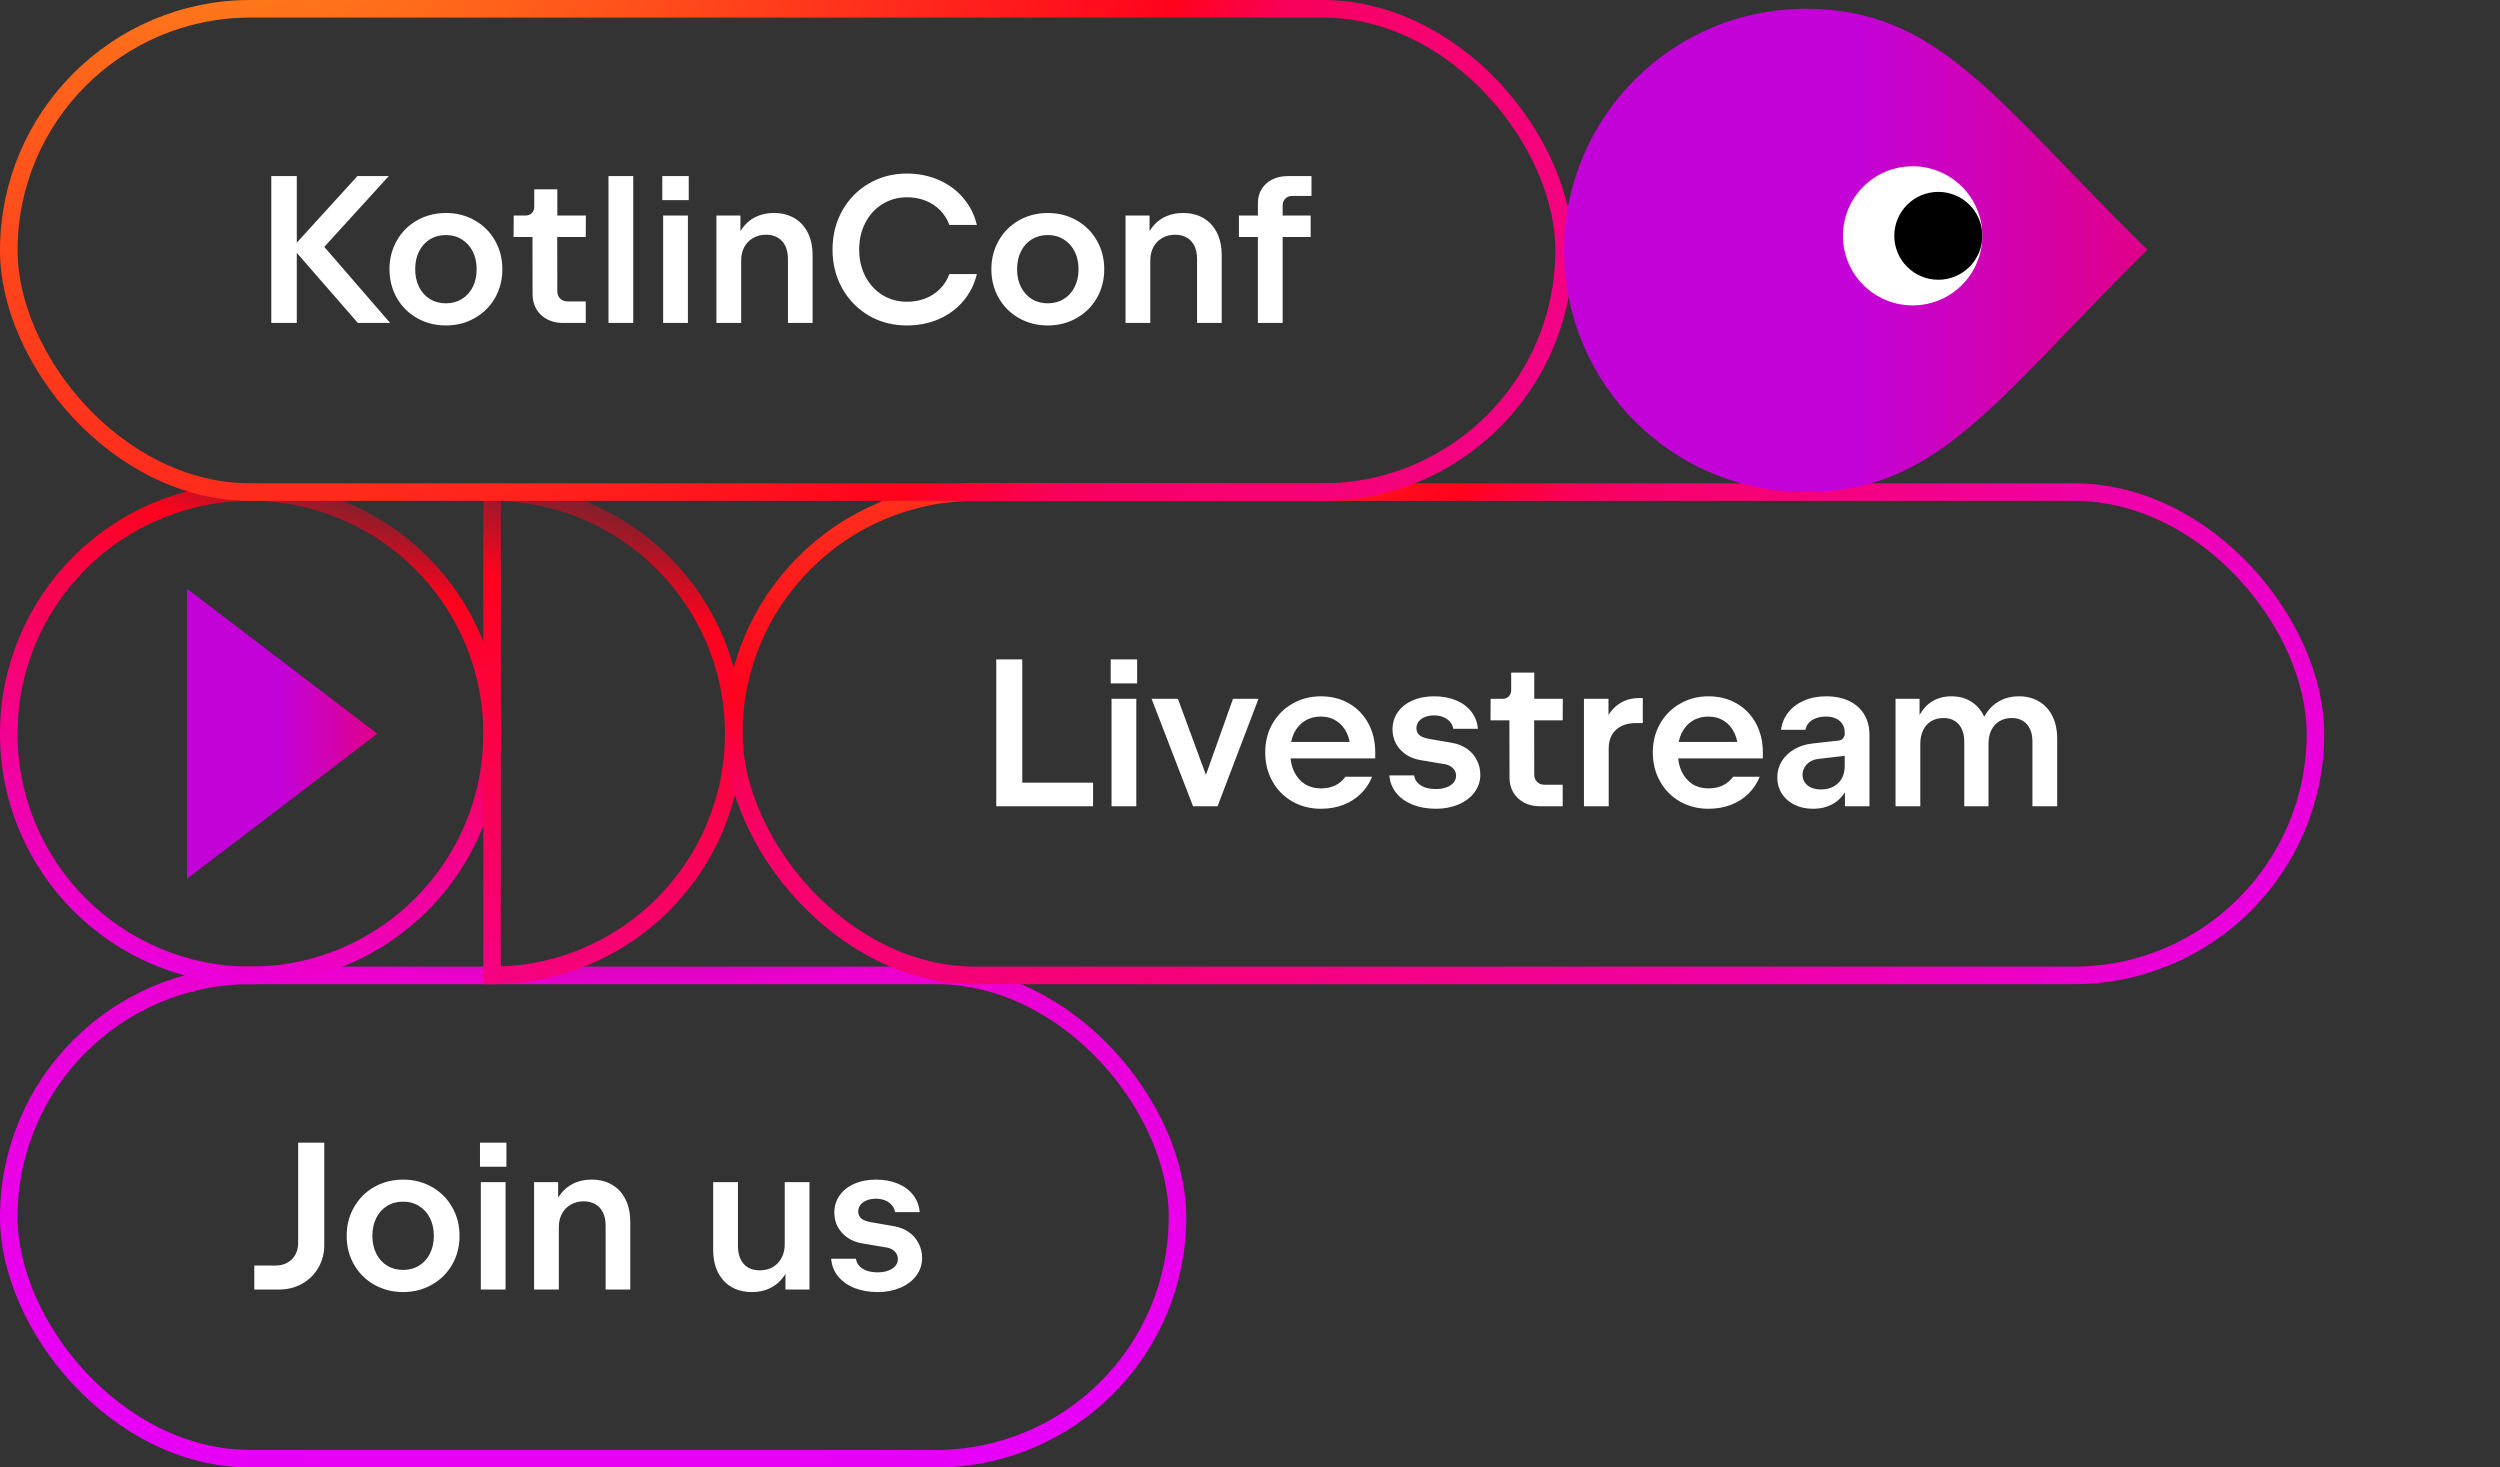
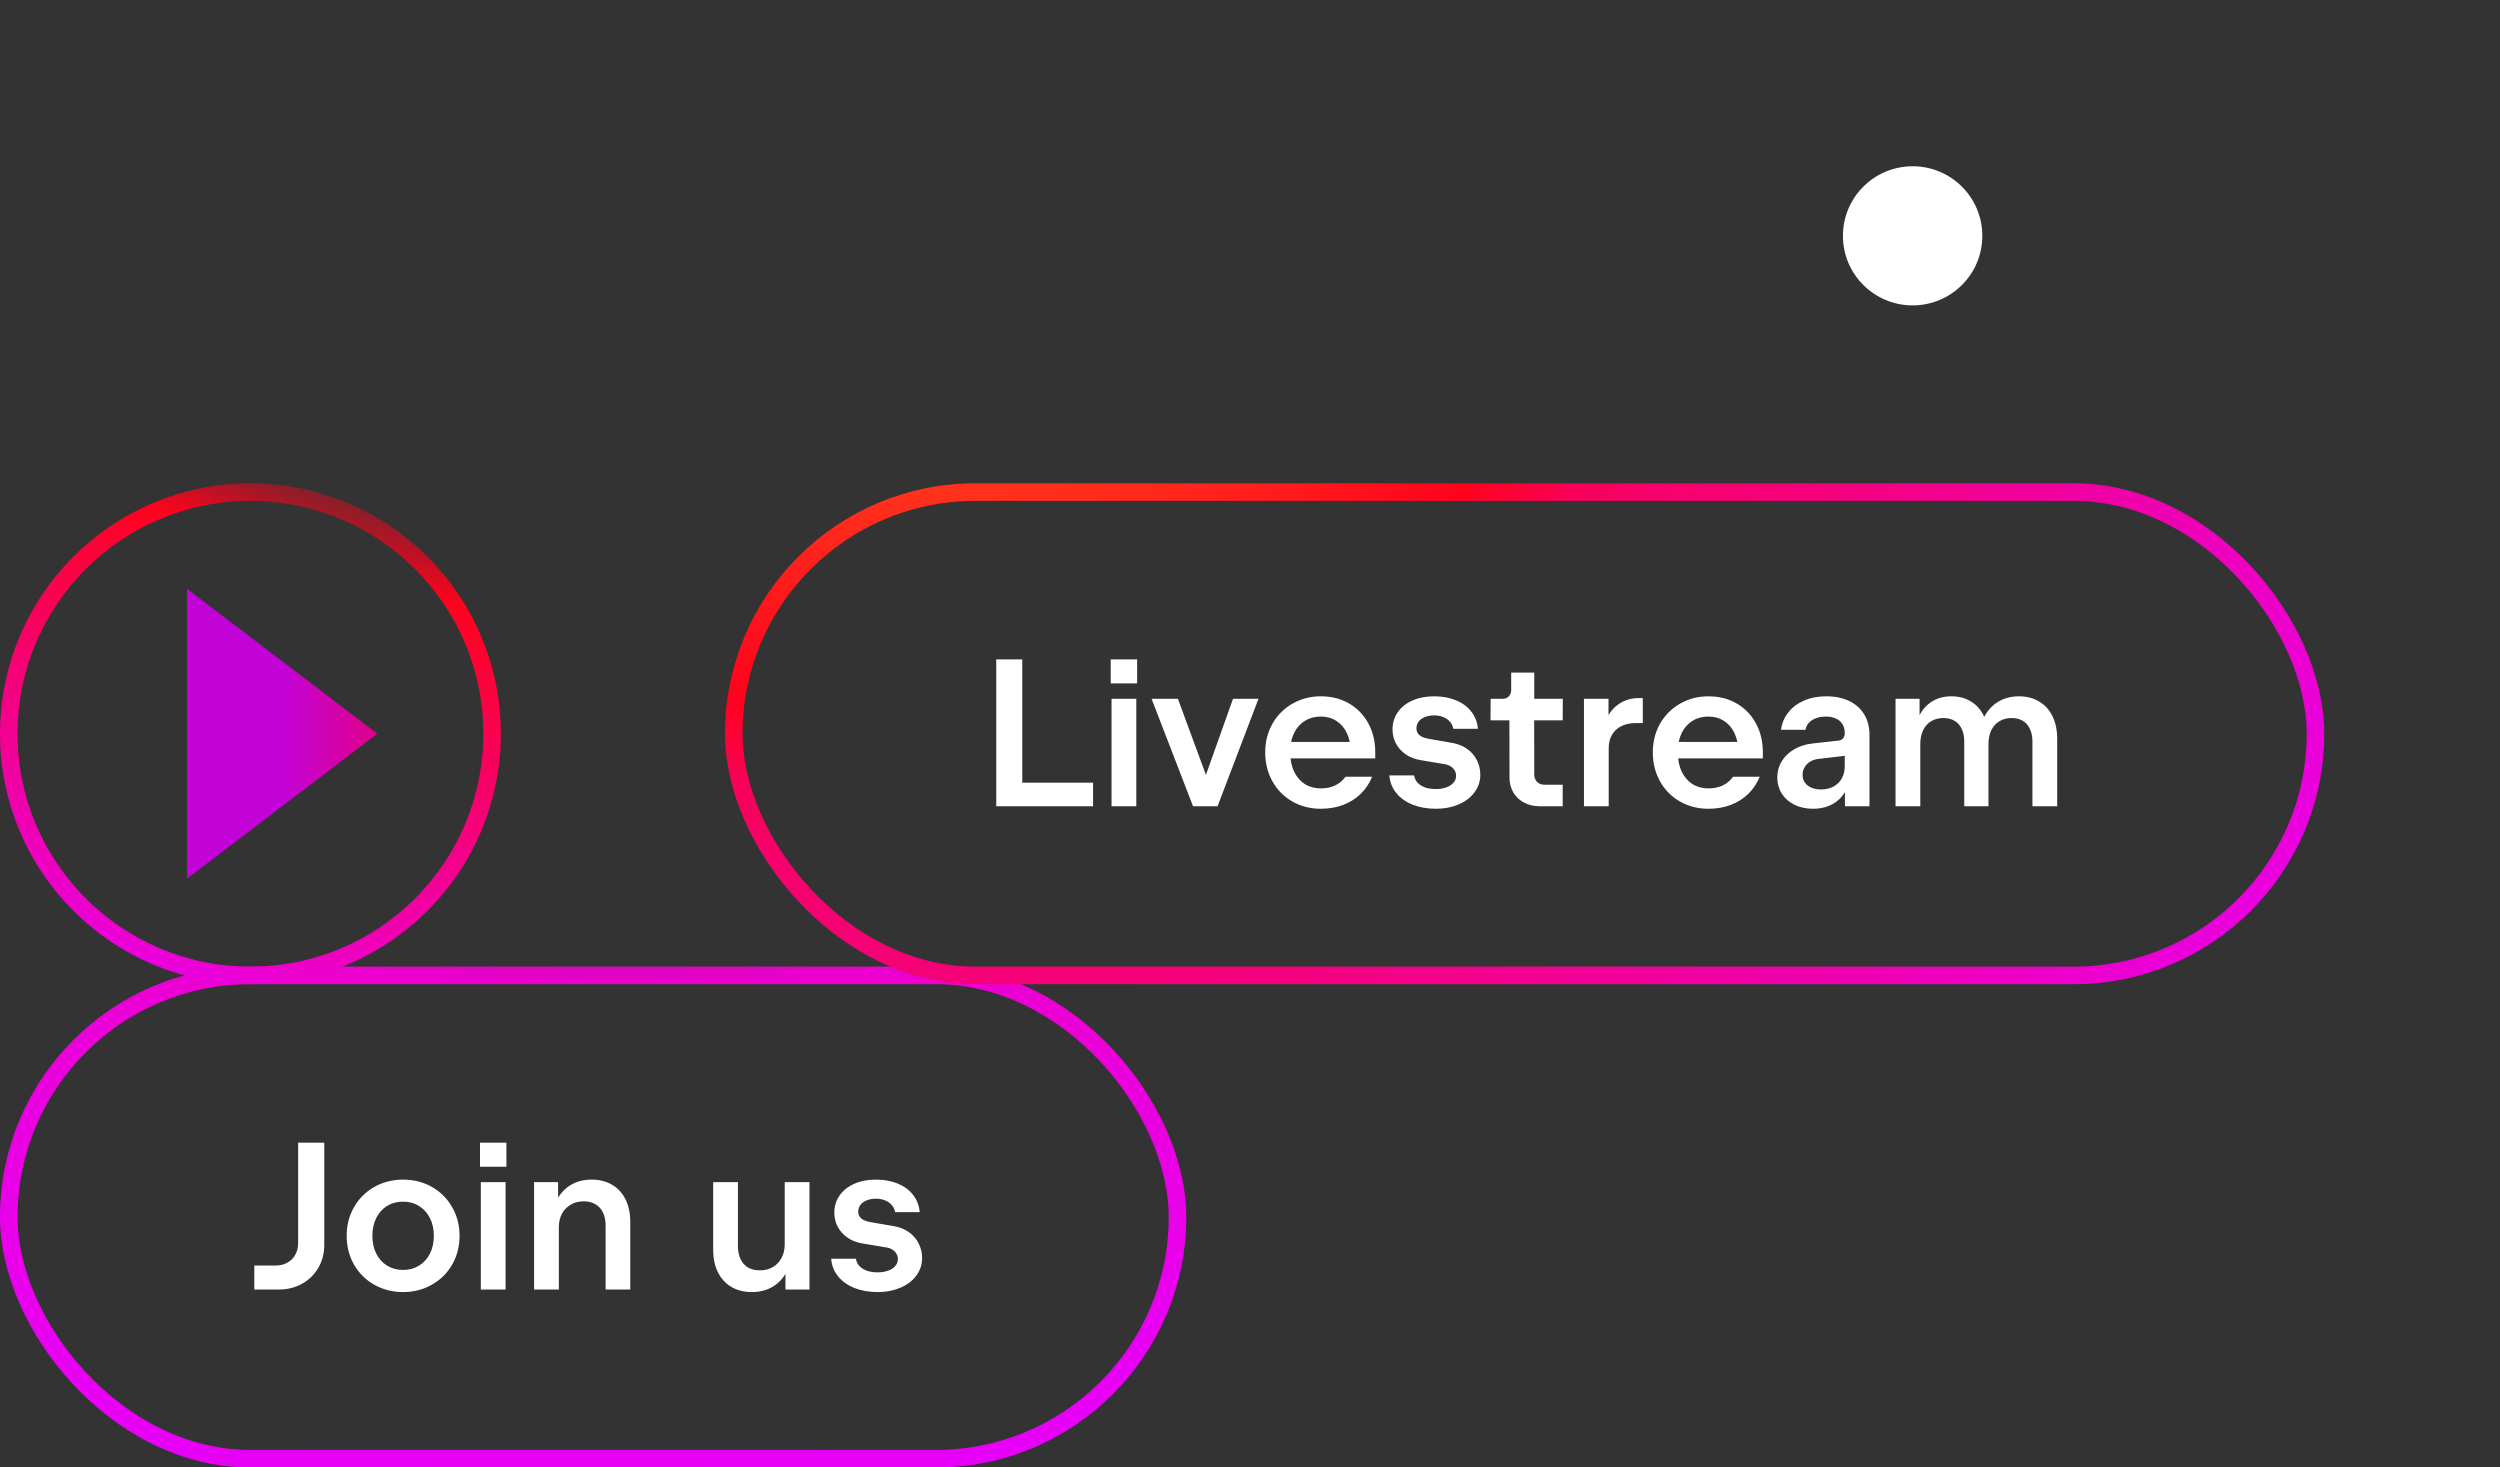
<svg xmlns="http://www.w3.org/2000/svg" width="569" height="334" viewBox="0 0 569 334" fill="none">
  <rect x="0" y="0" width="569" height="334" fill="#333333" stroke="none" />
  <rect x="2" y="222" width="266" height="110" rx="55" stroke="url(#paint0_radial_5006_5911)" stroke-width="4" />
  <path d="M57.881 288.033H62.775C63.761 288.033 64.637 287.818 65.401 287.388C66.181 286.959 66.786 286.354 67.215 285.574C67.645 284.794 67.86 283.911 67.86 282.924V260.077H73.804V283.33C73.804 285.272 73.351 287.014 72.444 288.558C71.552 290.102 70.319 291.312 68.743 292.187C67.183 293.062 65.417 293.5 63.443 293.5H57.881V288.033ZM91.747 294.073C89.343 294.073 87.155 293.516 85.181 292.402C83.224 291.288 81.688 289.76 80.574 287.818C79.46 285.86 78.903 283.68 78.903 281.277C78.903 278.873 79.46 276.701 80.574 274.759C81.688 272.801 83.224 271.266 85.181 270.151C87.155 269.037 89.343 268.48 91.747 268.48C94.166 268.48 96.354 269.037 98.312 270.151C100.27 271.266 101.806 272.801 102.92 274.759C104.034 276.701 104.591 278.873 104.591 281.277C104.591 283.68 104.034 285.86 102.92 287.818C101.806 289.76 100.262 291.288 98.288 292.402C96.331 293.516 94.15 294.073 91.747 294.073ZM91.747 289.036C93.115 289.036 94.325 288.709 95.376 288.057C96.442 287.404 97.269 286.489 97.858 285.311C98.447 284.134 98.742 282.789 98.742 281.277C98.742 279.749 98.447 278.404 97.858 277.242C97.269 276.064 96.442 275.149 95.376 274.496C94.325 273.828 93.115 273.494 91.747 273.494C90.378 273.494 89.16 273.82 88.094 274.473C87.044 275.125 86.224 276.04 85.635 277.218C85.046 278.396 84.752 279.749 84.752 281.277C84.752 282.789 85.046 284.134 85.635 285.311C86.224 286.489 87.044 287.404 88.094 288.057C89.16 288.709 90.378 289.036 91.747 289.036ZM109.436 269.053H115.07V293.5H109.436V269.053ZM109.245 260.077H115.261V265.544H109.245V260.077ZM121.558 269.053H127.025V279.223H125.402C125.402 277.043 125.776 275.149 126.524 273.542C127.288 271.918 128.362 270.669 129.747 269.793C131.147 268.918 132.787 268.48 134.665 268.48C136.415 268.48 137.951 268.862 139.272 269.626C140.593 270.39 141.62 271.496 142.352 272.945C143.084 274.393 143.45 276.12 143.45 278.125V293.5H137.84V278.985C137.84 277.807 137.641 276.804 137.243 275.977C136.845 275.149 136.272 274.52 135.524 274.091C134.776 273.645 133.885 273.422 132.85 273.422C131.736 273.422 130.749 273.677 129.89 274.186C129.03 274.68 128.362 275.372 127.885 276.263C127.423 277.154 127.192 278.181 127.192 279.343V293.5H121.558V269.053ZM184.236 293.5H178.769V283.33H180.368C180.368 285.51 179.994 287.412 179.246 289.036C178.498 290.643 177.424 291.885 176.023 292.76C174.638 293.635 172.999 294.073 171.105 294.073C169.354 294.073 167.818 293.691 166.497 292.927C165.192 292.163 164.166 291.057 163.418 289.609C162.686 288.16 162.319 286.433 162.319 284.428V269.053H167.954V283.569C167.954 284.746 168.153 285.749 168.551 286.577C168.948 287.404 169.513 288.041 170.246 288.487C170.994 288.916 171.893 289.131 172.943 289.131C174.057 289.131 175.044 288.884 175.904 288.391C176.763 287.882 177.424 287.181 177.885 286.29C178.363 285.399 178.601 284.372 178.601 283.21V269.053H184.236V293.5ZM199.798 294.073C197.809 294.073 196.026 293.763 194.451 293.142C192.891 292.505 191.649 291.614 190.726 290.468C189.803 289.322 189.286 287.993 189.174 286.481H194.809C194.904 287.134 195.167 287.691 195.597 288.152C196.042 288.614 196.615 288.972 197.315 289.227C198.032 289.465 198.851 289.585 199.774 289.585C200.65 289.585 201.438 289.457 202.138 289.203C202.838 288.948 203.379 288.598 203.761 288.152C204.159 287.691 204.358 287.158 204.358 286.553C204.358 286.107 204.247 285.701 204.024 285.335C203.817 284.969 203.515 284.667 203.117 284.428C202.735 284.173 202.289 284.006 201.78 283.927L196.36 283.019C195.055 282.813 193.917 282.383 192.947 281.73C191.976 281.062 191.22 280.234 190.679 279.247C190.153 278.261 189.891 277.178 189.891 276.001C189.891 274.552 190.281 273.263 191.061 272.133C191.84 270.987 192.947 270.096 194.379 269.459C195.827 268.807 197.491 268.48 199.369 268.48C201.215 268.48 202.87 268.783 204.334 269.387C205.799 269.992 206.96 270.852 207.82 271.966C208.695 273.08 209.197 274.385 209.324 275.881H203.714C203.618 275.26 203.371 274.727 202.974 274.282C202.576 273.82 202.066 273.462 201.446 273.207C200.825 272.953 200.133 272.825 199.369 272.825C198.573 272.825 197.865 272.953 197.244 273.207C196.639 273.446 196.169 273.788 195.835 274.234C195.501 274.68 195.334 275.189 195.334 275.762C195.334 276.192 195.437 276.566 195.644 276.884C195.851 277.202 196.154 277.465 196.551 277.672C196.965 277.879 197.483 278.038 198.103 278.149L203.475 279.08C204.764 279.303 205.894 279.757 206.865 280.441C207.836 281.125 208.576 281.985 209.085 283.019C209.61 284.038 209.873 285.144 209.873 286.338C209.873 287.818 209.427 289.155 208.536 290.349C207.661 291.526 206.451 292.442 204.907 293.094C203.379 293.747 201.676 294.073 199.798 294.073Z" fill="white" />
  <path d="M112 167C112 136.627 87.373 112 57 112C26.627 112 2 136.627 2 167C2 197.373 26.627 222 57 222C87.373 222 112 197.373 112 167Z" stroke="url(#paint1_radial_5006_5911)" stroke-width="4" />
  <path d="M42.563 134L85.875 167L42.563 200V134Z" fill="url(#paint2_linear_5006_5911)" />
-   <path d="M112 112C142.373 112 167 136.627 167 167C167 197.373 142.373 222 112 222L112 112Z" stroke="url(#paint3_radial_5006_5911)" stroke-width="4" />
  <rect x="167" y="112" width="360" height="110" rx="55" stroke="url(#paint4_radial_5006_5911)" stroke-width="4" />
  <path d="M232.669 150.077V178.128H248.784V183.5H226.748V150.077H232.669ZM252.988 159.053H258.622V183.5H252.988V159.053ZM252.797 150.077H258.813V155.544H252.797V150.077ZM262.102 159.053H268.094L274.469 176.362L280.628 159.053H286.429L277.119 183.5H271.532L262.102 159.053ZM300.617 184.073C298.23 184.073 296.073 183.524 294.148 182.426C292.222 181.327 290.71 179.8 289.612 177.842C288.513 175.884 287.964 173.68 287.964 171.229C287.964 168.826 288.513 166.653 289.612 164.711C290.726 162.77 292.246 161.25 294.171 160.151C296.113 159.037 298.262 158.48 300.617 158.48C303.037 158.48 305.177 159.021 307.039 160.104C308.918 161.186 310.382 162.698 311.432 164.64C312.483 166.566 313.008 168.77 313.008 171.253V172.614H293.622L293.67 171.396C293.67 173.003 293.965 174.42 294.553 175.646C295.142 176.855 295.954 177.794 296.989 178.463C298.039 179.115 299.257 179.441 300.641 179.441C301.851 179.441 302.925 179.219 303.864 178.773C304.819 178.311 305.607 177.651 306.228 176.791H312.292C311.687 178.288 310.827 179.577 309.713 180.659C308.615 181.741 307.286 182.585 305.726 183.19C304.183 183.779 302.48 184.073 300.617 184.073ZM293.622 168.865H307.398V171.038C307.398 169.462 307.119 168.078 306.562 166.884C306.005 165.674 305.209 164.743 304.175 164.091C303.156 163.422 301.97 163.088 300.617 163.088C299.249 163.088 298.039 163.414 296.989 164.067C295.938 164.719 295.118 165.642 294.53 166.836C293.957 168.014 293.67 169.383 293.67 170.942L293.622 168.865ZM326.845 184.073C324.855 184.073 323.073 183.763 321.497 183.142C319.937 182.505 318.696 181.614 317.773 180.468C316.85 179.322 316.333 177.993 316.221 176.481H321.855C321.951 177.134 322.213 177.691 322.643 178.152C323.089 178.614 323.662 178.972 324.362 179.227C325.078 179.465 325.898 179.585 326.821 179.585C327.696 179.585 328.484 179.457 329.185 179.203C329.885 178.948 330.426 178.598 330.808 178.152C331.206 177.691 331.405 177.158 331.405 176.553C331.405 176.107 331.293 175.701 331.071 175.335C330.864 174.969 330.561 174.667 330.163 174.428C329.781 174.173 329.336 174.006 328.826 173.927L323.407 173.019C322.102 172.813 320.964 172.383 319.993 171.73C319.022 171.062 318.266 170.234 317.725 169.247C317.2 168.261 316.937 167.178 316.937 166.001C316.937 164.552 317.327 163.263 318.107 162.133C318.887 160.987 319.993 160.096 321.426 159.459C322.874 158.807 324.537 158.48 326.415 158.48C328.261 158.48 329.917 158.783 331.381 159.387C332.845 159.992 334.007 160.852 334.867 161.966C335.742 163.08 336.243 164.385 336.371 165.881H330.76C330.665 165.26 330.418 164.727 330.02 164.282C329.622 163.82 329.113 163.462 328.492 163.207C327.872 162.953 327.179 162.825 326.415 162.825C325.619 162.825 324.911 162.953 324.29 163.207C323.686 163.446 323.216 163.788 322.882 164.234C322.548 164.68 322.381 165.189 322.381 165.762C322.381 166.192 322.484 166.566 322.691 166.884C322.898 167.202 323.2 167.465 323.598 167.672C324.012 167.879 324.529 168.038 325.15 168.149L330.522 169.08C331.811 169.303 332.941 169.757 333.912 170.441C334.882 171.125 335.623 171.985 336.132 173.019C336.657 174.038 336.92 175.144 336.92 176.338C336.92 177.818 336.474 179.155 335.583 180.349C334.707 181.526 333.498 182.442 331.954 183.094C330.426 183.747 328.723 184.073 326.845 184.073ZM350.391 183.5C349.086 183.5 347.908 183.221 346.858 182.664C345.823 182.107 345.012 181.335 344.423 180.349C343.85 179.362 343.563 178.248 343.563 177.006L343.539 163.947H339.242L339.266 159.053H341.94C342.545 159.053 343.03 158.87 343.396 158.504C343.762 158.122 343.945 157.637 343.945 157.048V153.085H349.198V159.053H355.691L355.667 163.947H349.174L349.198 176.29C349.198 176.959 349.412 177.516 349.842 177.961C350.288 178.391 350.845 178.606 351.513 178.606H355.667V183.5H350.391ZM360.507 159.053H366.094V168.507L364.232 170.059C364.279 167.767 364.661 165.786 365.378 164.114C366.11 162.427 367.128 161.138 368.433 160.247C369.739 159.34 371.259 158.886 372.993 158.886H373.901V164.568H372.325C371.068 164.568 369.969 164.799 369.03 165.26C368.107 165.722 367.391 166.382 366.882 167.242C366.388 168.101 366.142 169.12 366.142 170.298V183.5H360.507V159.053ZM388.834 184.073C386.447 184.073 384.29 183.524 382.364 182.426C380.438 181.327 378.926 179.8 377.828 177.842C376.73 175.884 376.181 173.68 376.181 171.229C376.181 168.826 376.73 166.653 377.828 164.711C378.942 162.77 380.462 161.25 382.388 160.151C384.33 159.037 386.478 158.48 388.834 158.48C391.253 158.48 393.394 159.021 395.256 160.104C397.134 161.186 398.598 162.698 399.649 164.64C400.699 166.566 401.224 168.77 401.224 171.253V172.614H381.839L381.887 171.396C381.887 173.003 382.181 174.42 382.77 175.646C383.359 176.855 384.171 177.794 385.205 178.463C386.256 179.115 387.473 179.441 388.858 179.441C390.067 179.441 391.142 179.219 392.081 178.773C393.036 178.311 393.824 177.651 394.444 176.791H400.508C399.903 178.288 399.044 179.577 397.93 180.659C396.832 181.741 395.503 182.585 393.943 183.19C392.399 183.779 390.696 184.073 388.834 184.073ZM381.839 168.865H395.614V171.038C395.614 169.462 395.336 168.078 394.779 166.884C394.222 165.674 393.426 164.743 392.391 164.091C391.373 163.422 390.187 163.088 388.834 163.088C387.465 163.088 386.256 163.414 385.205 164.067C384.155 164.719 383.335 165.642 382.746 166.836C382.173 168.014 381.887 169.383 381.887 170.942L381.839 168.865ZM415.658 158.48C417.664 158.48 419.407 158.838 420.887 159.555C422.367 160.271 423.505 161.289 424.301 162.61C425.097 163.931 425.494 165.491 425.494 167.29V183.5H419.908V174.356H421.388C421.388 176.346 421.03 178.073 420.314 179.537C419.614 181.001 418.603 182.123 417.282 182.903C415.961 183.683 414.409 184.073 412.626 184.073C411.067 184.073 409.666 183.771 408.425 183.166C407.199 182.561 406.236 181.717 405.536 180.635C404.852 179.537 404.509 178.311 404.509 176.959C404.509 175.606 404.844 174.38 405.512 173.282C406.196 172.168 407.135 171.261 408.329 170.56C409.539 169.844 410.923 169.399 412.483 169.223L418.476 168.555C418.921 168.507 419.263 168.324 419.502 168.006C419.757 167.688 419.908 167.226 419.956 166.621L420.147 171.993L413.844 172.733C413.144 172.813 412.523 173.019 411.982 173.354C411.441 173.688 411.019 174.118 410.717 174.643C410.414 175.152 410.263 175.725 410.263 176.362C410.263 177.014 410.438 177.595 410.788 178.105C411.138 178.614 411.632 179.004 412.268 179.274C412.905 179.545 413.637 179.68 414.465 179.68C415.531 179.68 416.47 179.465 417.282 179.036C418.109 178.59 418.746 177.969 419.192 177.173C419.637 176.362 419.86 175.423 419.86 174.356V166.717C419.86 165.985 419.685 165.348 419.335 164.807C419.001 164.25 418.507 163.828 417.855 163.542C417.218 163.239 416.462 163.088 415.587 163.088C414.696 163.088 413.916 163.223 413.247 163.494C412.579 163.748 412.046 164.107 411.648 164.568C411.25 165.03 411.011 165.539 410.931 166.096H405.369C405.544 164.648 406.077 163.351 406.968 162.205C407.86 161.043 409.045 160.136 410.526 159.483C412.022 158.815 413.733 158.48 415.658 158.48ZM431.426 159.053H436.893V169.247H435.461C435.477 167.035 435.835 165.125 436.535 163.518C437.235 161.894 438.23 160.653 439.519 159.793C440.824 158.918 442.36 158.48 444.127 158.48C445.862 158.48 447.358 158.878 448.615 159.674C449.888 160.454 450.867 161.568 451.552 163.016C452.236 164.465 452.578 166.152 452.578 168.078V183.5H447.063V168.746C447.063 167.648 446.872 166.701 446.49 165.905C446.124 165.109 445.583 164.496 444.867 164.067C444.167 163.637 443.323 163.422 442.336 163.422C441.27 163.422 440.339 163.661 439.543 164.138C438.747 164.616 438.134 165.3 437.705 166.192C437.275 167.083 437.06 168.125 437.06 169.319V183.5H431.426V159.053ZM462.581 168.746C462.581 167.648 462.39 166.701 462.008 165.905C461.642 165.109 461.109 164.496 460.409 164.067C459.708 163.637 458.865 163.422 457.878 163.422C456.828 163.422 455.897 163.661 455.085 164.138C454.289 164.616 453.668 165.3 453.223 166.192C452.793 167.083 452.578 168.125 452.578 169.319L450.238 169.247C450.238 167.115 450.62 165.237 451.384 163.613C452.148 161.974 453.231 160.708 454.631 159.817C456.032 158.926 457.671 158.48 459.549 158.48C461.284 158.48 462.804 158.878 464.109 159.674C465.43 160.454 466.441 161.568 467.141 163.016C467.857 164.465 468.215 166.152 468.215 168.078V183.5H462.581V168.746Z" fill="white" />
-   <rect x="2" y="2" width="354" height="110" rx="55" stroke="url(#paint5_radial_5006_5911)" stroke-width="4" />
-   <path d="M61.748 40.077H67.549V55.237L81.349 40.077H88.487L73.804 56.191L88.797 73.5H81.444L67.549 57.552V73.5H61.748V40.077ZM101.492 74.073C99.089 74.073 96.9 73.516 94.927 72.402C92.969 71.288 91.433 69.76 90.319 67.818C89.205 65.86 88.648 63.68 88.648 61.277C88.648 58.873 89.205 56.701 90.319 54.759C91.433 52.801 92.969 51.266 94.927 50.151C96.9 49.037 99.089 48.48 101.492 48.48C103.911 48.48 106.1 49.037 108.057 50.151C110.015 51.266 111.551 52.801 112.665 54.759C113.779 56.701 114.336 58.873 114.336 61.277C114.336 63.68 113.779 65.86 112.665 67.818C111.551 69.76 110.007 71.288 108.033 72.402C106.076 73.516 103.895 74.073 101.492 74.073ZM101.492 69.036C102.861 69.036 104.07 68.709 105.121 68.057C106.187 67.404 107.015 66.489 107.604 65.311C108.193 64.133 108.487 62.789 108.487 61.277C108.487 59.749 108.193 58.404 107.604 57.242C107.015 56.064 106.187 55.149 105.121 54.496C104.07 53.828 102.861 53.494 101.492 53.494C100.123 53.494 98.906 53.82 97.839 54.473C96.789 55.125 95.969 56.04 95.38 57.218C94.791 58.396 94.497 59.749 94.497 61.277C94.497 62.789 94.791 64.133 95.38 65.311C95.969 66.489 96.789 67.404 97.839 68.057C98.906 68.709 100.123 69.036 101.492 69.036ZM128.042 73.5C126.736 73.5 125.559 73.222 124.508 72.664C123.474 72.107 122.662 71.335 122.073 70.349C121.5 69.362 121.214 68.248 121.214 67.006L121.19 53.947H116.893L116.916 49.053H119.59C120.195 49.053 120.68 48.87 121.047 48.504C121.413 48.122 121.596 47.637 121.596 47.048V43.085H126.848V49.053H133.342L133.318 53.947H126.824L126.848 66.29C126.848 66.959 127.063 67.516 127.492 67.961C127.938 68.391 128.495 68.606 129.164 68.606H133.318V73.5H128.042ZM138.492 40.077H144.126V73.5H138.492V40.077ZM150.933 49.053H156.567V73.5H150.933V49.053ZM150.742 40.077H156.758V45.544H150.742V40.077ZM163.055 49.053H168.522V59.224H166.899C166.899 57.043 167.273 55.149 168.021 53.541C168.785 51.918 169.859 50.669 171.244 49.793C172.644 48.918 174.284 48.48 176.162 48.48C177.913 48.48 179.448 48.862 180.769 49.626C182.09 50.39 183.117 51.496 183.849 52.945C184.581 54.393 184.947 56.12 184.947 58.125V73.5H179.337V58.985C179.337 57.807 179.138 56.804 178.74 55.977C178.342 55.149 177.769 54.52 177.021 54.091C176.273 53.645 175.382 53.422 174.347 53.422C173.233 53.422 172.246 53.677 171.387 54.186C170.528 54.679 169.859 55.372 169.382 56.263C168.92 57.154 168.689 58.181 168.689 59.343V73.5H163.055V49.053ZM206.385 74.073C203.202 74.073 200.321 73.325 197.743 71.829C195.18 70.317 193.159 68.248 191.679 65.622C190.215 62.98 189.483 60.035 189.483 56.788C189.483 53.541 190.215 50.605 191.679 47.979C193.159 45.337 195.18 43.268 197.743 41.772C200.321 40.26 203.202 39.504 206.385 39.504C209.043 39.504 211.486 39.997 213.714 40.984C215.943 41.955 217.797 43.331 219.277 45.114C220.773 46.881 221.792 48.91 222.333 51.202H216.078C215.616 49.929 214.916 48.815 213.977 47.86C213.054 46.905 211.94 46.172 210.635 45.663C209.346 45.154 207.945 44.899 206.433 44.899C204.38 44.899 202.518 45.416 200.847 46.451C199.191 47.47 197.894 48.886 196.955 50.7C196.016 52.499 195.547 54.528 195.547 56.788C195.547 59.048 196.016 61.086 196.955 62.9C197.894 64.698 199.191 66.115 200.847 67.15C202.518 68.168 204.38 68.677 206.433 68.677C207.945 68.677 209.346 68.423 210.635 67.913C211.94 67.404 213.054 66.672 213.977 65.717C214.916 64.762 215.616 63.648 216.078 62.375H222.333C221.792 64.667 220.773 66.704 219.277 68.487C217.797 70.253 215.943 71.63 213.714 72.617C211.486 73.588 209.043 74.073 206.385 74.073ZM238.48 74.073C236.077 74.073 233.888 73.516 231.915 72.402C229.957 71.288 228.421 69.76 227.307 67.818C226.193 65.86 225.636 63.68 225.636 61.277C225.636 58.873 226.193 56.701 227.307 54.759C228.421 52.801 229.957 51.266 231.915 50.151C233.888 49.037 236.077 48.48 238.48 48.48C240.899 48.48 243.087 49.037 245.045 50.151C247.003 51.266 248.539 52.801 249.653 54.759C250.767 56.701 251.324 58.873 251.324 61.277C251.324 63.68 250.767 65.86 249.653 67.818C248.539 69.76 246.995 71.288 245.021 72.402C243.064 73.516 240.883 74.073 238.48 74.073ZM238.48 69.036C239.849 69.036 241.058 68.709 242.109 68.057C243.175 67.404 244.003 66.489 244.591 65.311C245.18 64.133 245.475 62.789 245.475 61.277C245.475 59.749 245.18 58.404 244.591 57.242C244.003 56.064 243.175 55.149 242.109 54.496C241.058 53.828 239.849 53.494 238.48 53.494C237.111 53.494 235.893 53.82 234.827 54.473C233.777 55.125 232.957 56.04 232.368 57.218C231.779 58.396 231.485 59.749 231.485 61.277C231.485 62.789 231.779 64.133 232.368 65.311C232.957 66.489 233.777 67.404 234.827 68.057C235.893 68.709 237.111 69.036 238.48 69.036ZM256.169 49.053H261.636V59.224H260.012C260.012 57.043 260.386 55.149 261.135 53.541C261.898 51.918 262.973 50.669 264.357 49.793C265.758 48.918 267.397 48.48 269.275 48.48C271.026 48.48 272.562 48.862 273.883 49.626C275.204 50.39 276.231 51.496 276.963 52.945C277.695 54.393 278.061 56.12 278.061 58.125V73.5H272.451V58.985C272.451 57.807 272.252 56.804 271.854 55.977C271.456 55.149 270.883 54.52 270.135 54.091C269.387 53.645 268.496 53.422 267.461 53.422C266.347 53.422 265.36 53.677 264.501 54.186C263.641 54.679 262.973 55.372 262.495 56.263C262.034 57.154 261.803 58.181 261.803 59.343V73.5H256.169V49.053ZM286.297 53.947H281.976V49.053H286.297V46.26C286.297 45.035 286.583 43.96 287.156 43.037C287.729 42.098 288.525 41.374 289.544 40.864C290.578 40.339 291.764 40.077 293.101 40.077H298.496V44.589H294.127C293.475 44.589 292.942 44.796 292.528 45.21C292.13 45.608 291.931 46.133 291.931 46.785V49.053H298.305V53.947H291.931V73.5H286.297V53.947Z" fill="white" />
-   <path d="M488.741 56.85C453.872 22.523 441.165 2 410.945 2C380.6 2 356 26.624 356 57C356 87.376 380.6 112 410.945 112C441.165 112 453.872 91.273 488.741 56.85Z" fill="url(#paint6_linear_5006_5911)" />
  <path d="M435.315 69.508C426.555 69.508 419.453 62.42 419.453 53.675C419.453 44.931 426.555 37.842 435.315 37.842C444.076 37.842 451.177 44.931 451.177 53.675C451.177 62.42 444.076 69.508 435.315 69.508Z" fill="white" />
-   <path d="M441.159 63.672C435.626 63.672 431.141 59.195 431.141 53.672C431.141 48.15 435.626 43.672 441.159 43.672C446.692 43.672 451.178 48.15 451.178 53.672C451.178 59.195 446.692 63.672 441.159 63.672Z" fill="black" />
  <defs>
    <radialGradient id="paint0_radial_5006_5911" cx="0" cy="0" r="1" gradientUnits="userSpaceOnUse" gradientTransform="translate(208.849 -468.051) rotate(100.882) scale(846.706 617.682)">
      <stop stop-color="#FF9419" />
      <stop offset="0.397" stop-color="#FF021D" />
      <stop offset="0.443" stop-color="#F80159" />
      <stop offset="0.477" stop-color="#F6016B" />
      <stop offset="0.558" stop-color="#F4017C" />
      <stop offset="0.714" stop-color="#EF01AC" />
      <stop offset="0.771" stop-color="#ED01BD" stop-opacity="0" />
      <stop offset="0.826" stop-color="#EB00CE" />
      <stop offset="0.99" stop-color="#E600FF" />
    </radialGradient>
    <radialGradient id="paint1_radial_5006_5911" cx="0" cy="0" r="1" gradientUnits="userSpaceOnUse" gradientTransform="translate(128.328 -93.391) rotate(108.473) scale(349.093 607.686)">
      <stop stop-color="#FF9419" />
      <stop offset="0.5" stop-color="#FF021D" />
      <stop offset="0.577" stop-color="#FF021D" stop-opacity="0" />
      <stop offset="0.652" stop-color="#FF021D" />
      <stop offset="0.99" stop-color="#E600FF" />
    </radialGradient>
    <linearGradient id="paint2_linear_5006_5911" x1="64.14" y1="167.621" x2="85.877" y2="167.621" gradientUnits="userSpaceOnUse">
      <stop stop-color="#C202D7" />
      <stop offset="1" stop-color="#E00189" />
    </linearGradient>
    <radialGradient id="paint3_radial_5006_5911" cx="0" cy="0" r="1" gradientUnits="userSpaceOnUse" gradientTransform="translate(167 -67.609) rotate(103.784) scale(412.013 1431.31)">
      <stop stop-color="#FF9419" />
      <stop offset="0.308" stop-color="#FF021D" />
      <stop offset="0.418" stop-color="#FF021D" stop-opacity="0" />
      <stop offset="0.5" stop-color="#FF021D" />
      <stop offset="0.99" stop-color="#E600FF" />
    </radialGradient>
    <radialGradient id="paint4_radial_5006_5911" cx="0" cy="0" r="1" gradientUnits="userSpaceOnUse" gradientTransform="translate(213.476 -0.707) rotate(46.627) scale(414.554 415.037)">
      <stop stop-color="#FF9419" />
      <stop offset="0.397" stop-color="#FF021D" />
      <stop offset="0.443" stop-color="#F80159" />
      <stop offset="0.477" stop-color="#F6016B" />
      <stop offset="0.558" stop-color="#F4017C" />
      <stop offset="0.99" stop-color="#E600FF" />
    </radialGradient>
    <radialGradient id="paint5_radial_5006_5911" cx="0" cy="0" r="1" gradientUnits="userSpaceOnUse" gradientTransform="translate(51.057 -42.208) rotate(49.757) scale(550.799 552.363)">
      <stop stop-color="#FF9419" />
      <stop offset="0.397" stop-color="#FF021D" />
      <stop offset="0.443" stop-color="#F80159" />
      <stop offset="0.477" stop-color="#F6016B" />
      <stop offset="0.558" stop-color="#F4017C" />
      <stop offset="0.99" stop-color="#E600FF" />
    </radialGradient>
    <linearGradient id="paint6_linear_5006_5911" x1="422.129" y1="55.965" x2="488.747" y2="55.965" gradientUnits="userSpaceOnUse">
      <stop stop-color="#C202D7" />
      <stop offset="1" stop-color="#E00189" />
    </linearGradient>
  </defs>
</svg>